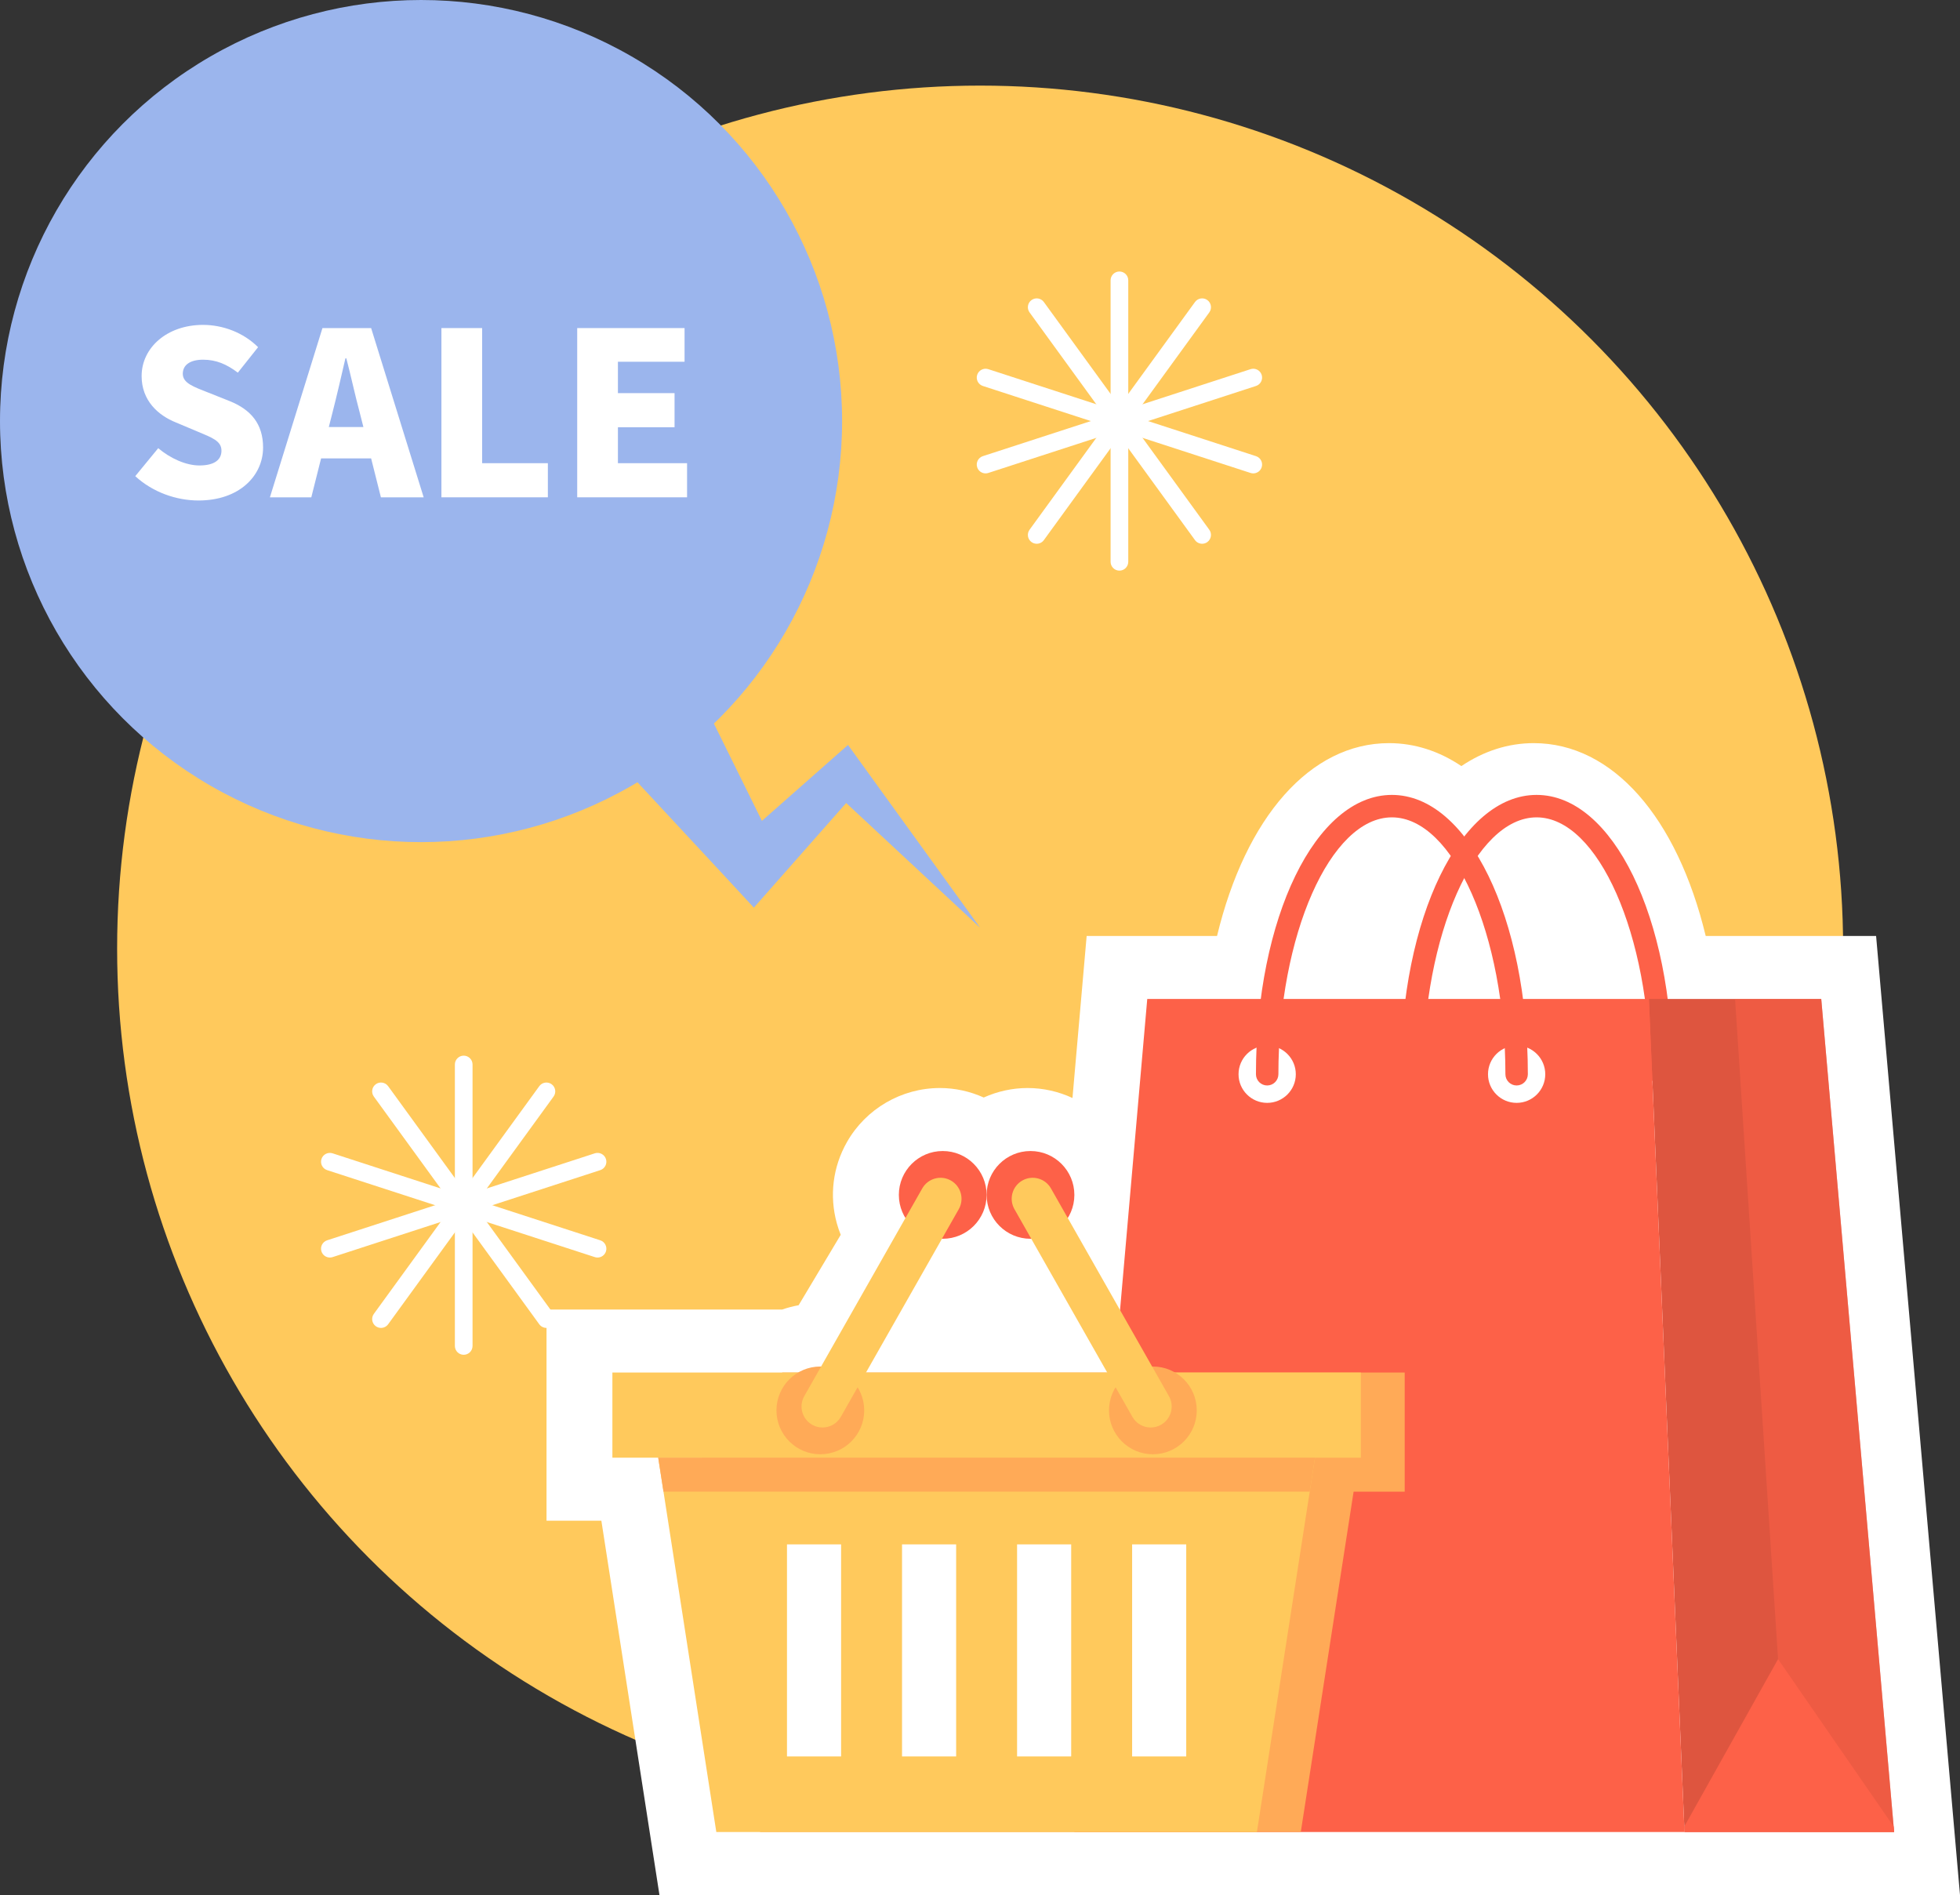
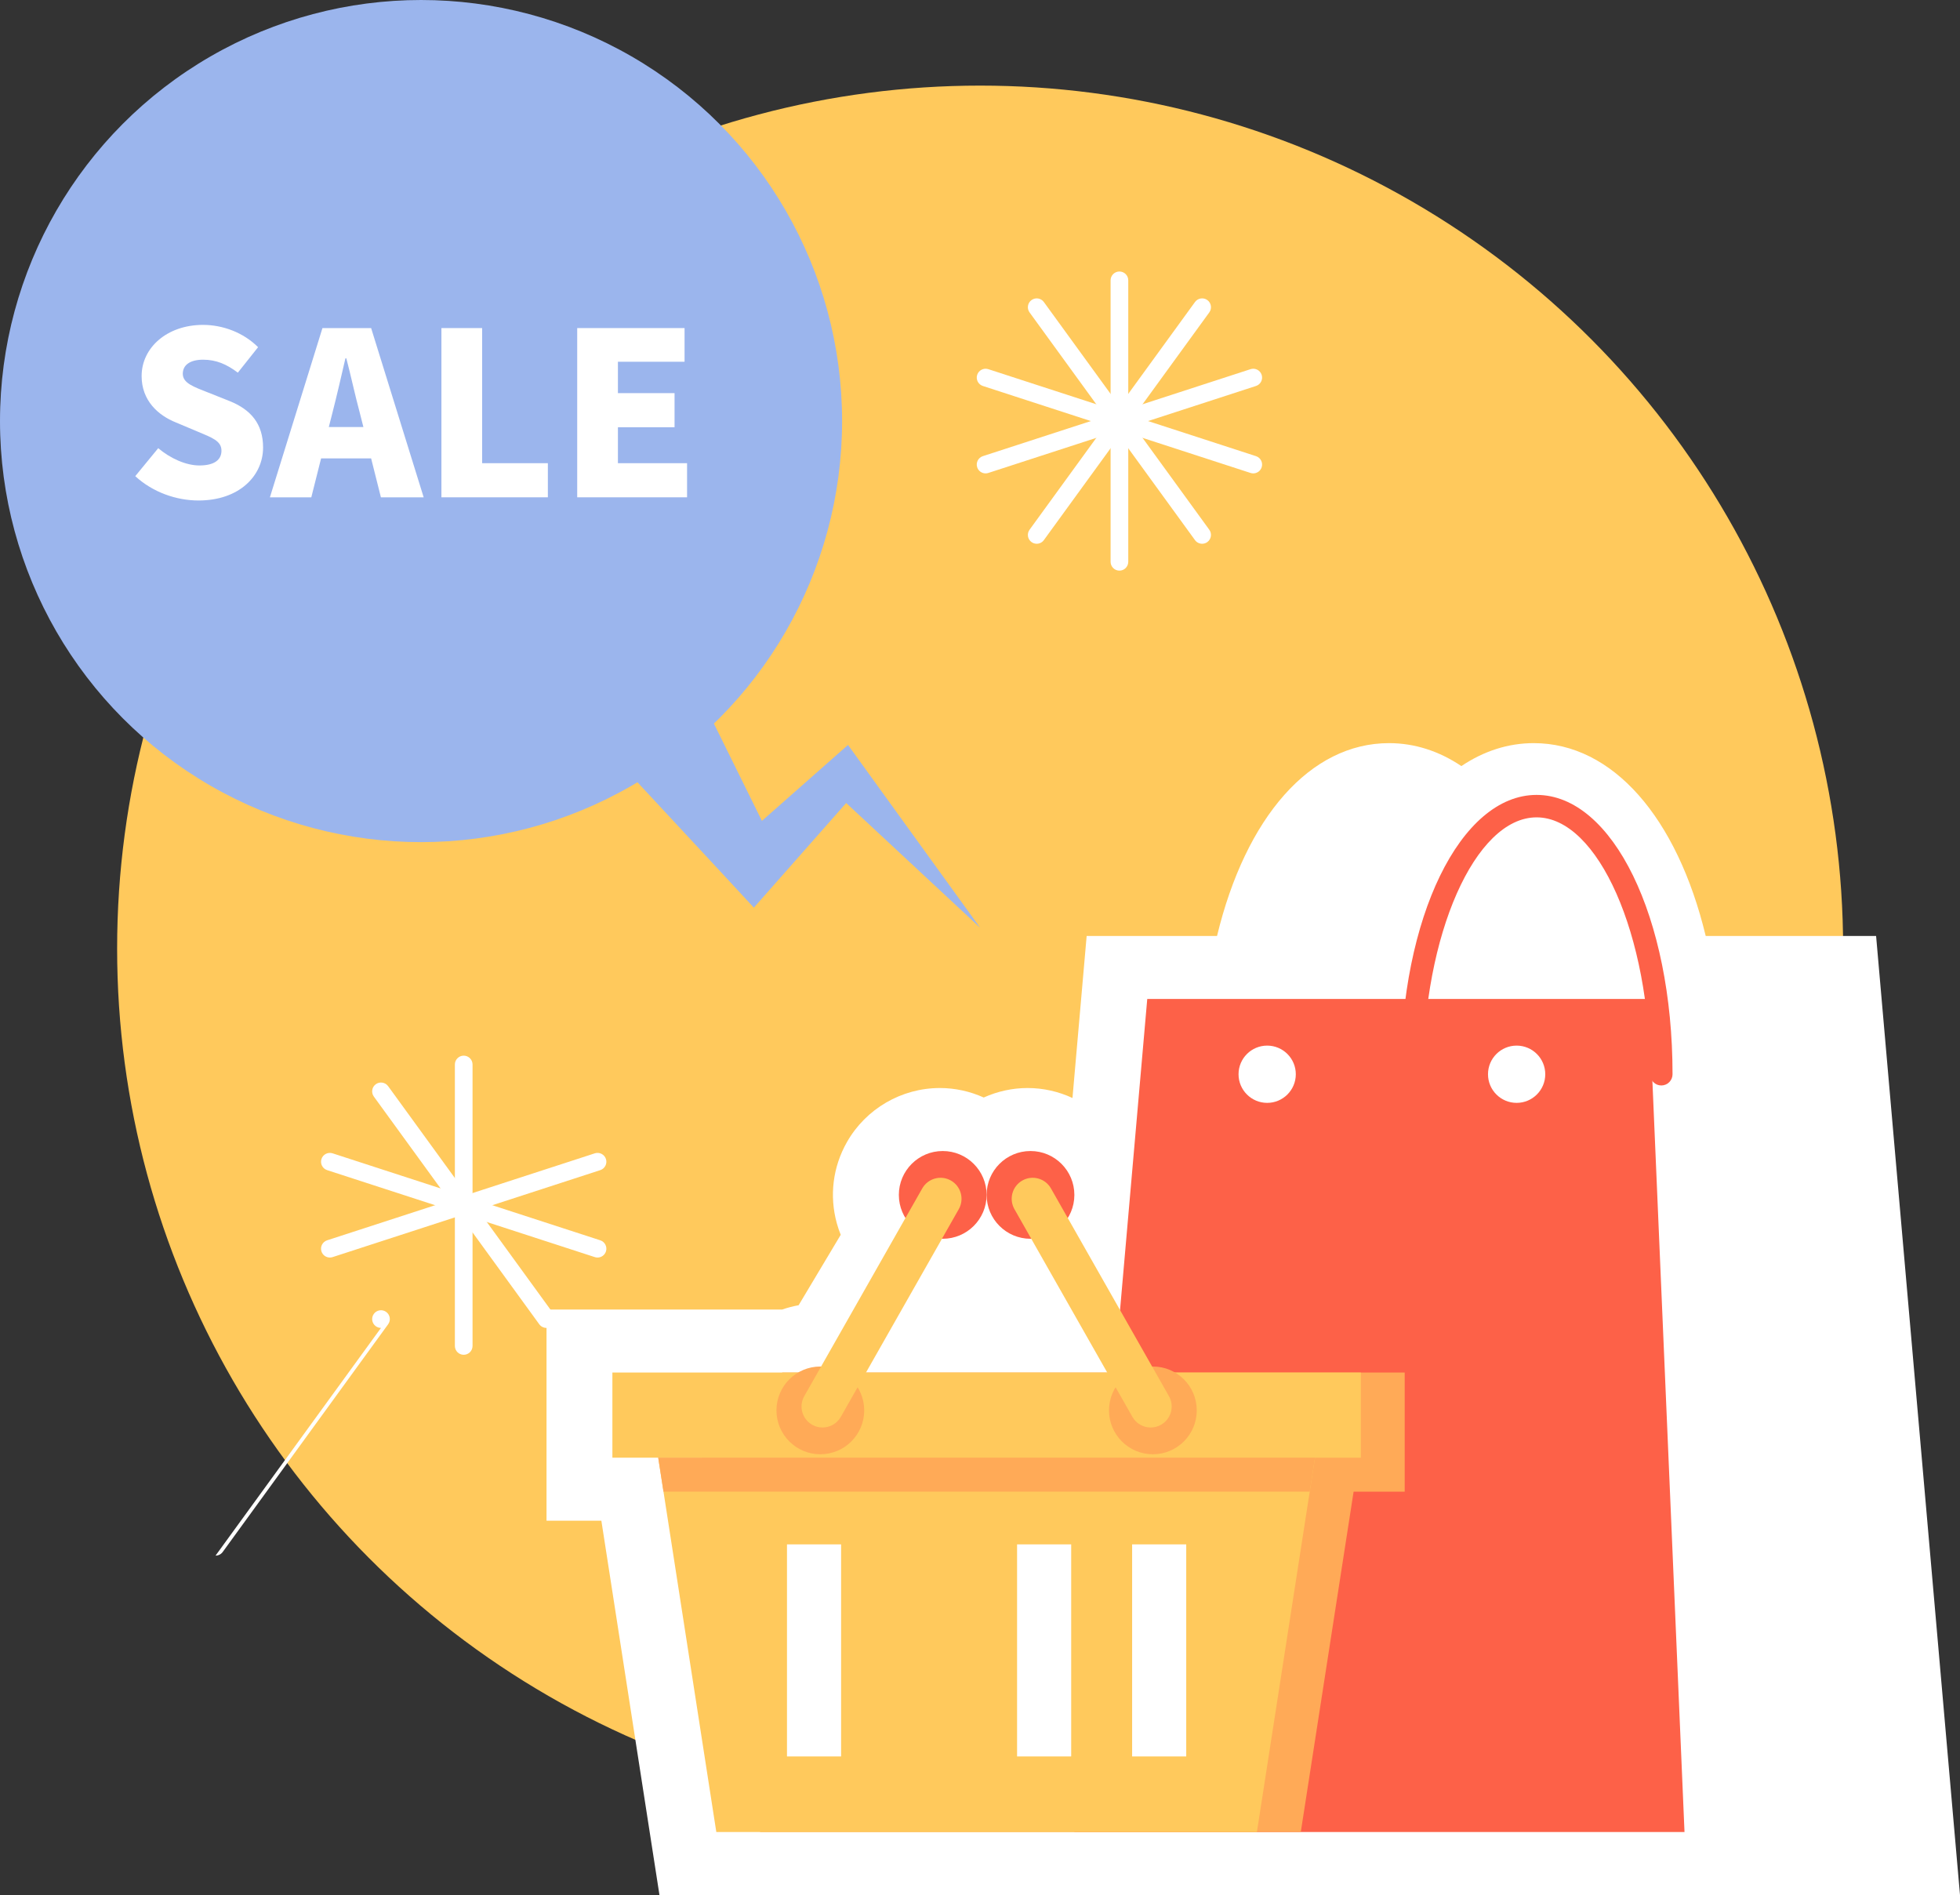
<svg xmlns="http://www.w3.org/2000/svg" viewBox="0 0 832.958 805.306">
  <rect x="0" y="0" width="832.958" height="805.306" fill="#333333" stroke="none" />
  <g>
    <g>
      <circle cx="416.531" cy="403.136" r="366.757" style="fill:#ffc95c;">
     </circle>
      <g>
        <g>
          <circle cx="178.937" cy="178.937" r="178.937" style="fill:#9bb5ed;">
       </circle>
          <path d="M278.901,257.892l51.021,103.352-18.291-1.669,41.352-36.484,7.399-6.528c.666,1.007,53.878,74.487,56.148,77.689l-63.908-59.512,12.394,.384-36.484,41.352-8.157,9.246c-1.771-2.019-83.453-89.806-88.555-95.383l47.081-32.448h0Z" style="fill:#9bb5ed;">
       </path>
        </g>
        <g>
          <path d="M57.482,202.348l9.763-11.89c5.123,4.351,11.793,7.347,17.496,7.347,6.38,0,9.376-2.416,9.376-6.283,0-4.156-3.963-5.51-10.149-8.119l-9.183-3.867c-7.54-2.996-14.597-9.279-14.597-19.72,0-12.083,10.826-21.749,26.099-21.749,8.314,0,17.11,3.189,23.394,9.473l-8.603,10.827c-4.737-3.577-9.184-5.511-14.791-5.511-5.316,0-8.603,2.127-8.603,5.993,0,3.964,4.544,5.511,10.923,8.023l8.99,3.577c8.893,3.576,14.209,9.569,14.209,19.719,0,11.986-10.053,22.523-27.452,22.523-9.376,0-19.43-3.48-26.872-10.344Z" style="fill:#fff;">
       </path>
          <path d="M157.722,194.809h-21.266l-4.156,16.529h-17.594l22.33-71.918h20.686l22.33,71.918h-18.174l-4.156-16.529Zm-3.287-13.34l-1.546-6.09c-1.933-7.153-3.771-15.757-5.703-23.103h-.387c-1.74,7.539-3.673,15.949-5.51,23.103l-1.547,6.09h14.692Z" style="fill:#fff;">
       </path>
          <path d="M187.591,139.42h17.303v57.418h27.936v14.5h-45.238v-71.918Z" style="fill:#fff;">
       </path>
          <path d="M245.298,139.42h45.626v14.306h-28.323v13.34h24.07v14.5h-24.07v15.272h29.387v14.5h-46.689v-71.918Z" style="fill:#fff;">
       </path>
        </g>
      </g>
      <g>
        <path d="M475.732,242.495c-2.074,0-3.755-1.681-3.755-3.755V119.133c0-2.074,1.681-3.755,3.755-3.755s3.755,1.681,3.755,3.755v119.607c0,2.074-1.681,3.755-3.755,3.755Z" style="fill:#fff;">
      </path>
        <path d="M532.609,201.173c-.385,0-.775-.06-1.161-.185l-113.753-36.961c-1.973-.641-3.052-2.76-2.411-4.731,.642-1.972,2.762-3.05,4.731-2.411l113.753,36.961c1.973,.641,3.052,2.76,2.411,4.731-.516,1.587-1.987,2.596-3.57,2.596Z" style="fill:#fff;">
      </path>
        <path d="M440.576,231.074c-.766,0-1.538-.232-2.204-.717-1.678-1.219-2.05-3.567-.831-5.245l70.304-96.765c1.221-1.679,3.57-2.05,5.245-.831,1.678,1.219,2.05,3.567,.831,5.245l-70.304,96.765c-.735,1.012-1.88,1.548-3.041,1.548Z" style="fill:#fff;">
      </path>
        <path d="M510.886,231.074c-1.161,0-2.306-.536-3.041-1.548l-70.304-96.765c-1.219-1.678-.847-4.026,.831-5.245,1.677-1.219,4.025-.849,5.245,.831l70.304,96.765c1.219,1.678,.847,4.026-.831,5.245-.666,.484-1.438,.717-2.204,.717Z" style="fill:#fff;">
      </path>
        <path d="M418.854,201.173c-1.583,0-3.055-1.009-3.57-2.596-.641-1.972,.438-4.091,2.411-4.731l113.753-36.961c1.971-.64,4.091,.438,4.731,2.411,.641,1.972-.438,4.091-2.411,4.731l-113.753,36.961c-.385,.125-.776,.185-1.161,.185Z" style="fill:#fff;">
      </path>
      </g>
      <g>
        <path d="M197.066,575.732c-2.074,0-3.755-1.681-3.755-3.755v-119.607c0-2.074,1.681-3.755,3.755-3.755s3.755,1.681,3.755,3.755v119.607c0,2.074-1.681,3.755-3.755,3.755Z" style="fill:#fff;">
      </path>
        <path d="M253.942,534.409c-.385,0-.775-.06-1.161-.185l-113.753-36.961c-1.973-.641-3.052-2.76-2.411-4.731,.642-1.973,2.763-3.048,4.731-2.411l113.753,36.961c1.973,.641,3.052,2.76,2.411,4.731-.516,1.587-1.987,2.596-3.57,2.596Z" style="fill:#fff;">
      </path>
-         <path d="M161.91,564.311c-.766,0-1.538-.232-2.204-.717-1.678-1.219-2.05-3.567-.831-5.245l70.304-96.765c1.221-1.679,3.57-2.049,5.245-.831,1.678,1.219,2.05,3.567,.831,5.245l-70.304,96.765c-.735,1.012-1.88,1.548-3.041,1.548Z" style="fill:#fff;">
+         <path d="M161.91,564.311c-.766,0-1.538-.232-2.204-.717-1.678-1.219-2.05-3.567-.831-5.245c1.221-1.679,3.57-2.049,5.245-.831,1.678,1.219,2.05,3.567,.831,5.245l-70.304,96.765c-.735,1.012-1.88,1.548-3.041,1.548Z" style="fill:#fff;">
      </path>
        <path d="M232.22,564.311c-1.161,0-2.306-.536-3.041-1.548l-70.304-96.765c-1.219-1.678-.847-4.026,.831-5.245,1.676-1.219,4.024-.848,5.245,.831l70.304,96.765c1.219,1.678,.847,4.026-.831,5.245-.666,.484-1.438,.717-2.204,.717Z" style="fill:#fff;">
      </path>
        <path d="M140.188,534.409c-1.583,0-3.055-1.009-3.57-2.596-.641-1.972,.438-4.091,2.411-4.731l113.753-36.961c1.967-.638,4.09,.438,4.731,2.411,.641,1.972-.438,4.091-2.411,4.731l-113.753,36.961c-.385,.125-.776,.185-1.161,.185Z" style="fill:#fff;">
      </path>
      </g>
      <g>
        <path d="M797.301,397.75h-72.412c-12.19-50.489-39.604-81.946-73.094-81.946-10.827,0-21.25,3.36-30.745,9.752-9.494-6.392-19.918-9.752-30.744-9.752-33.489,0-60.904,31.456-73.094,81.946h-55.409l-6.024,68.854c-5.893-2.732-12.383-4.238-19.081-4.238-6.424,0-12.784,1.4-18.632,4.035-5.85-2.635-12.209-4.035-18.633-4.035-16.316,0-31.455,8.81-39.51,22.991-5.992,10.548-7.517,22.799-4.294,34.495,.462,1.675,1.022,3.305,1.659,4.895l-17.889,29.926c-2.365,.426-4.695,1.032-6.964,1.825h-100.177v89.74h23.31l24.687,159.069H832.958l-35.657-407.556Z" style="fill:#fff;">
      </path>
        <g>
          <g>
            <path d="M706.024,461.281c-2.634,0-4.77-2.136-4.77-4.77,0-59.174-22.09-109.165-48.237-109.165s-48.236,49.991-48.236,109.165c0,2.634-2.136,4.77-4.77,4.77s-4.77-2.136-4.77-4.77c0-66.562,25.378-118.704,57.775-118.704s57.776,52.142,57.776,118.704c0,2.634-2.136,4.77-4.77,4.77Z" style="fill:#fd6148;">
        </path>
            <g>
-               <polygon points="804.962 778.533 715.878 778.533 700.746 424.523 773.99 424.523 804.962 778.533" style="fill:#de553f;">
-          </polygon>
              <g style="opacity:.5;">
-                 <polygon points="804.962 778.533 760.42 778.533 737.368 424.523 773.99 424.523 804.962 778.533" style="fill:#fd6148;">
-           </polygon>
-               </g>
-               <polygon points="804.759 776.218 755.636 705.066 715.779 776.218 715.878 778.533 804.962 778.533 804.759 776.218" style="fill:#fd6148;">
-          </polygon>
+                 </g>
              <polygon points="715.878 778.533 456.586 778.533 487.558 424.523 700.746 424.523 715.878 778.533" style="fill:#fd6148;">
         </polygon>
            </g>
            <circle cx="538.522" cy="456.512" r="12.168" style="fill:#fff;">
        </circle>
            <circle cx="644.535" cy="456.512" r="12.168" style="fill:#fff;">
        </circle>
-             <path d="M644.535,461.281c-2.634,0-4.77-2.136-4.77-4.77,0-59.174-22.09-109.165-48.237-109.165s-48.236,49.991-48.236,109.165c0,2.634-2.136,4.77-4.77,4.77s-4.77-2.136-4.77-4.77c0-66.562,25.378-118.704,57.775-118.704s57.776,52.142,57.776,118.704c0,2.634-2.136,4.77-4.77,4.77Z" style="fill:#fd6148;">
-         </path>
          </g>
          <g>
            <rect x="332.421" y="583.271" width="264.549" height="50.631" style="fill:#ffaa57;">
        </rect>
            <polygon points="552.808 778.533 323.066 778.533 298.379 619.463 577.495 619.463 552.808 778.533" style="fill:#ffaa57;">
        </polygon>
            <rect x="260.254" y="583.271" width="318.068" height="36.192" style="fill:#ffc95c;">
        </rect>
            <polygon points="534.159 778.533 304.417 778.533 279.73 619.463 558.846 619.463 534.159 778.533" style="fill:#ffc95c;">
        </polygon>
            <polygon points="281.971 633.902 556.605 633.902 558.846 619.463 279.73 619.463 281.971 633.902" style="fill:#ffaa57;">
        </polygon>
            <g>
              <rect x="334.453" y="656.301" width="22.994" height="90.122" style="fill:#fff;">
-          </rect>
-               <rect x="383.345" y="656.301" width="22.994" height="90.122" style="fill:#fff;">
         </rect>
              <rect x="432.237" y="656.301" width="22.994" height="90.122" style="fill:#fff;">
         </rect>
              <rect x="481.128" y="656.301" width="22.994" height="90.122" style="fill:#fff;">
         </rect>
            </g>
            <g>
              <g>
                <circle cx="400.639" cy="507.788" r="18.646" style="fill:#fd6148;">
          </circle>
                <circle cx="348.625" cy="599.362" r="18.646" style="fill:#ffaa57;">
          </circle>
                <path d="M349.555,606.636c-1.494,0-3.008-.375-4.4-1.166-4.285-2.434-5.786-7.882-3.352-12.168l50.138-88.271c2.436-4.285,7.882-5.785,12.168-3.352,4.285,2.434,5.786,7.882,3.352,12.168l-50.138,88.271c-1.644,2.894-4.662,4.518-7.768,4.518Z" style="fill:#ffc95c;">
          </path>
              </g>
              <g>
                <circle cx="437.937" cy="507.788" r="18.646" style="fill:#fd6148;">
          </circle>
                <circle cx="489.95" cy="599.362" r="18.646" style="fill:#ffaa57;">
          </circle>
                <path d="M489.021,606.636c-3.106,0-6.124-1.624-7.768-4.518l-50.138-88.271c-2.435-4.286-.934-9.734,3.352-12.168,4.288-2.436,9.733-.934,12.168,3.352l50.138,88.271c2.435,4.286,.934,9.734-3.352,12.168-1.393,.791-2.906,1.166-4.4,1.166Z" style="fill:#ffc95c;">
          </path>
              </g>
            </g>
          </g>
        </g>
      </g>
    </g>
  </g>
</svg>